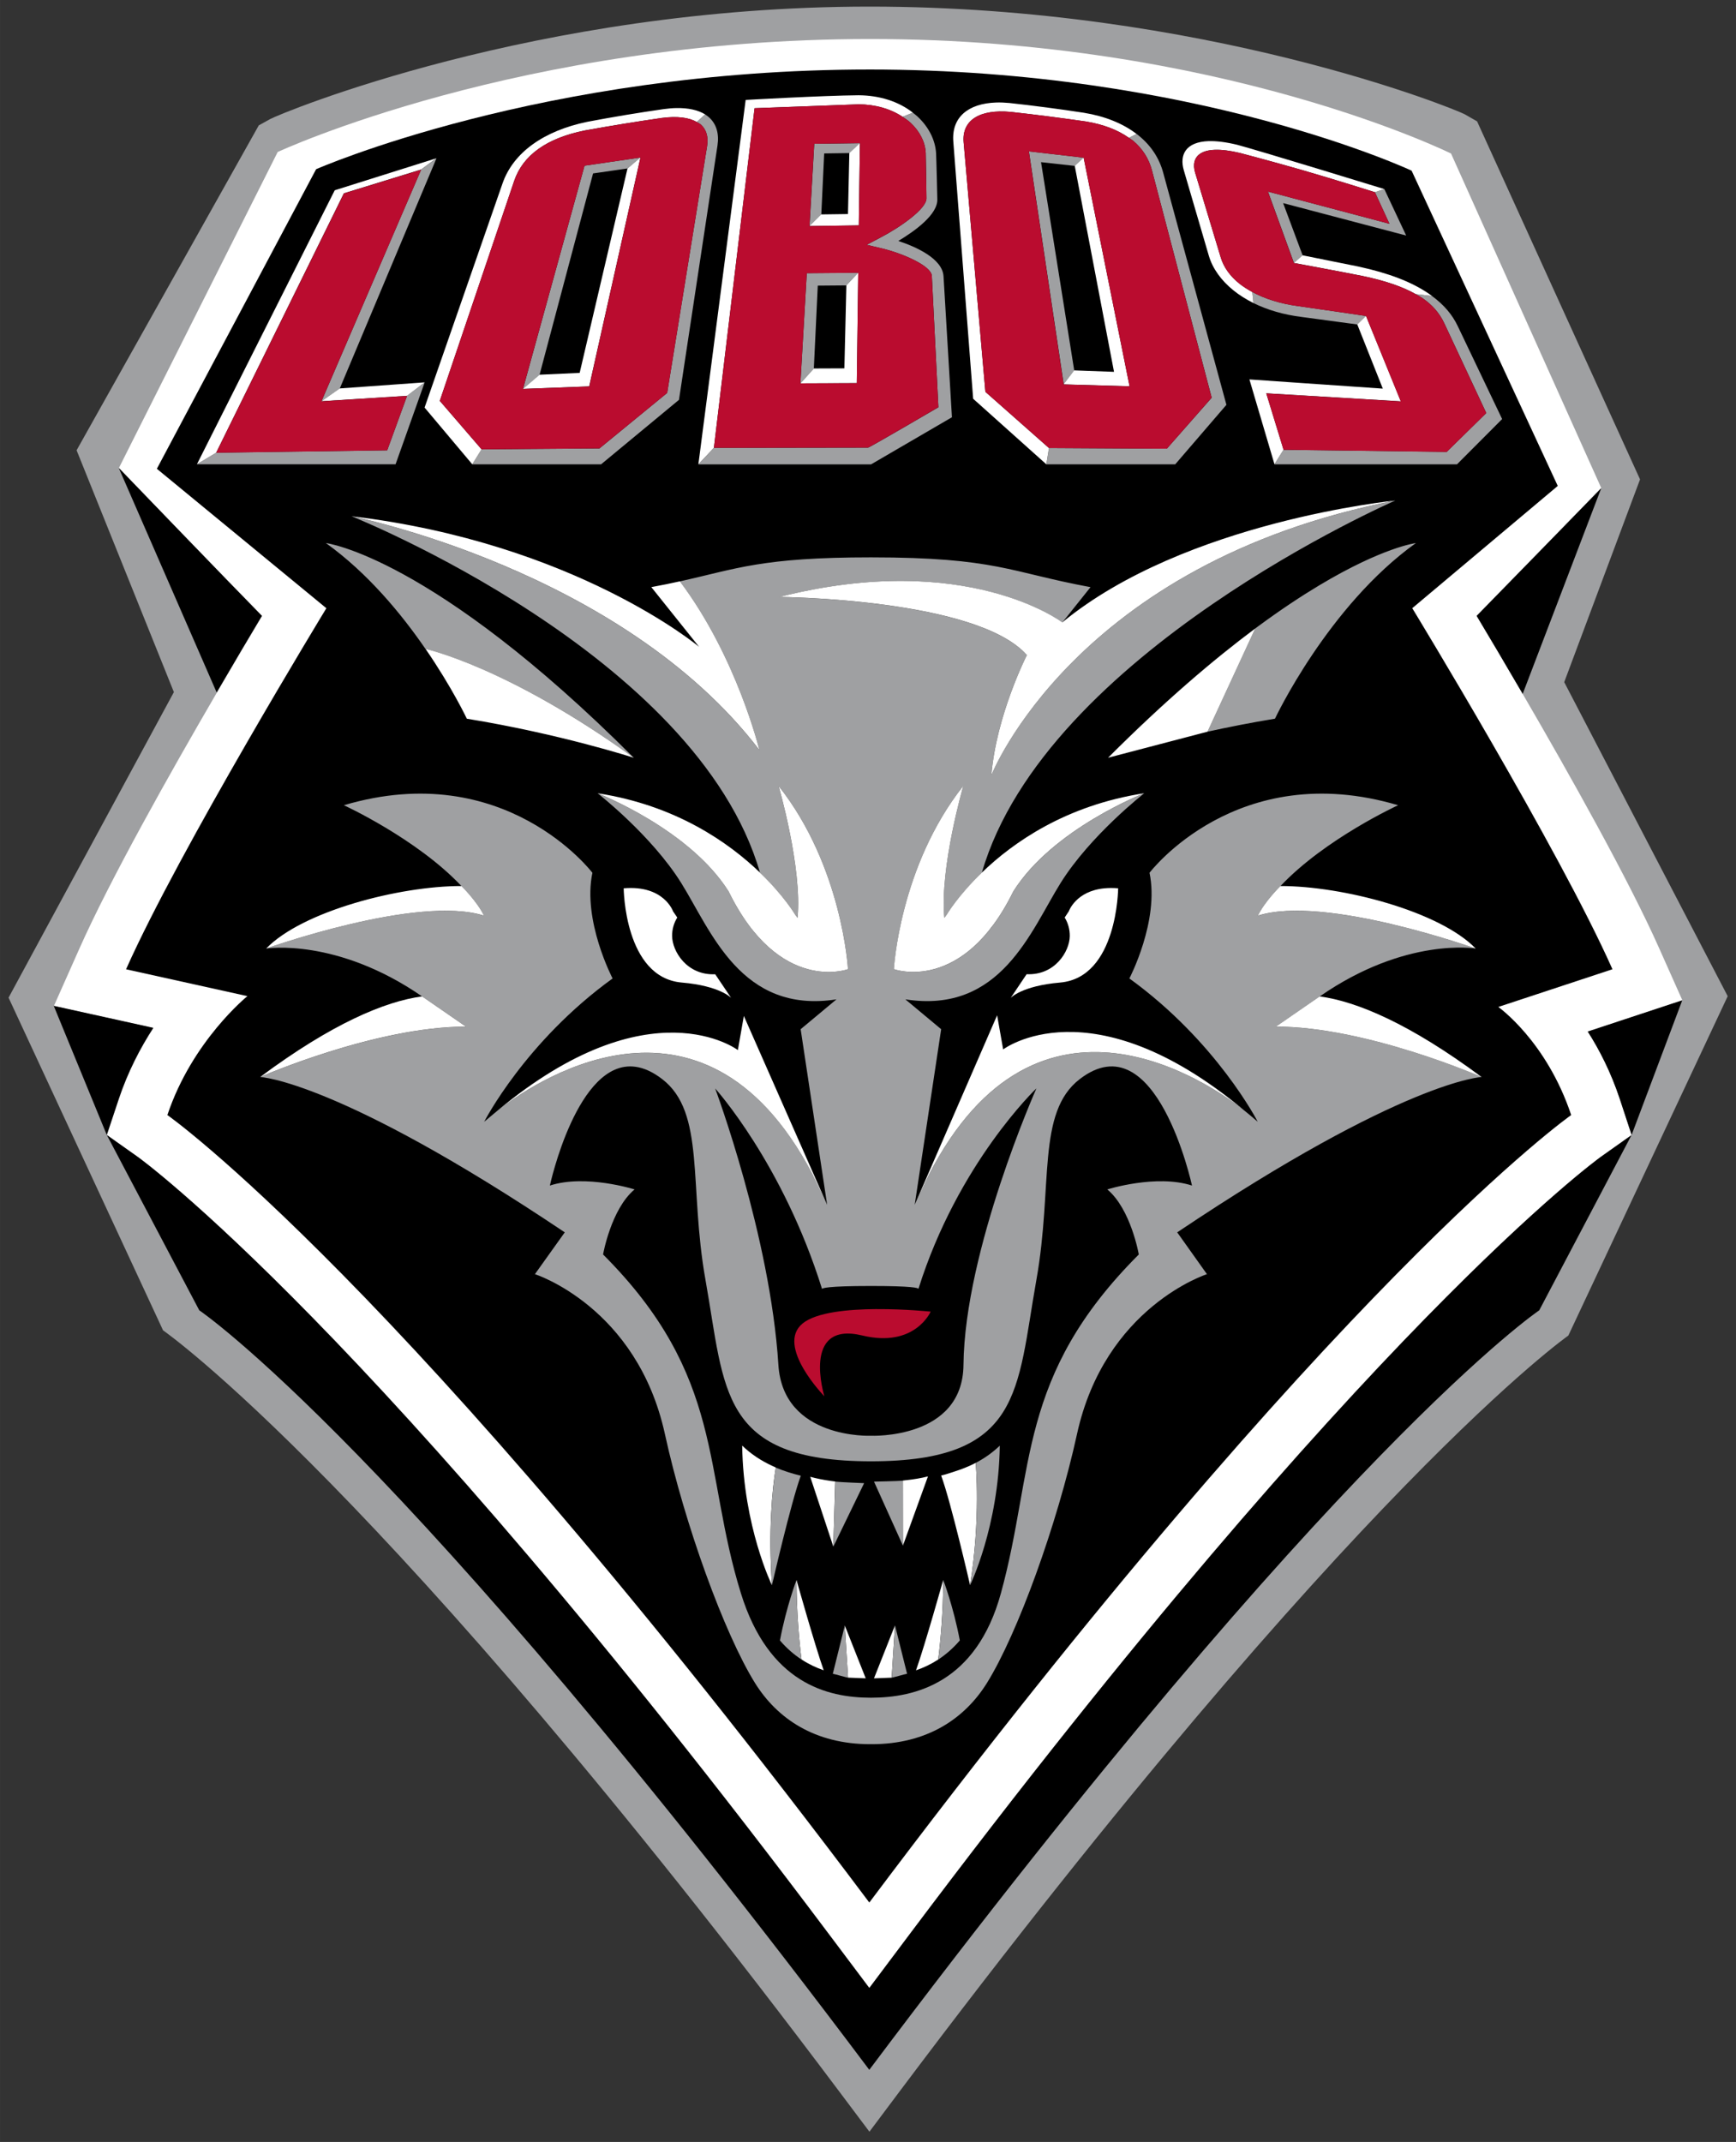
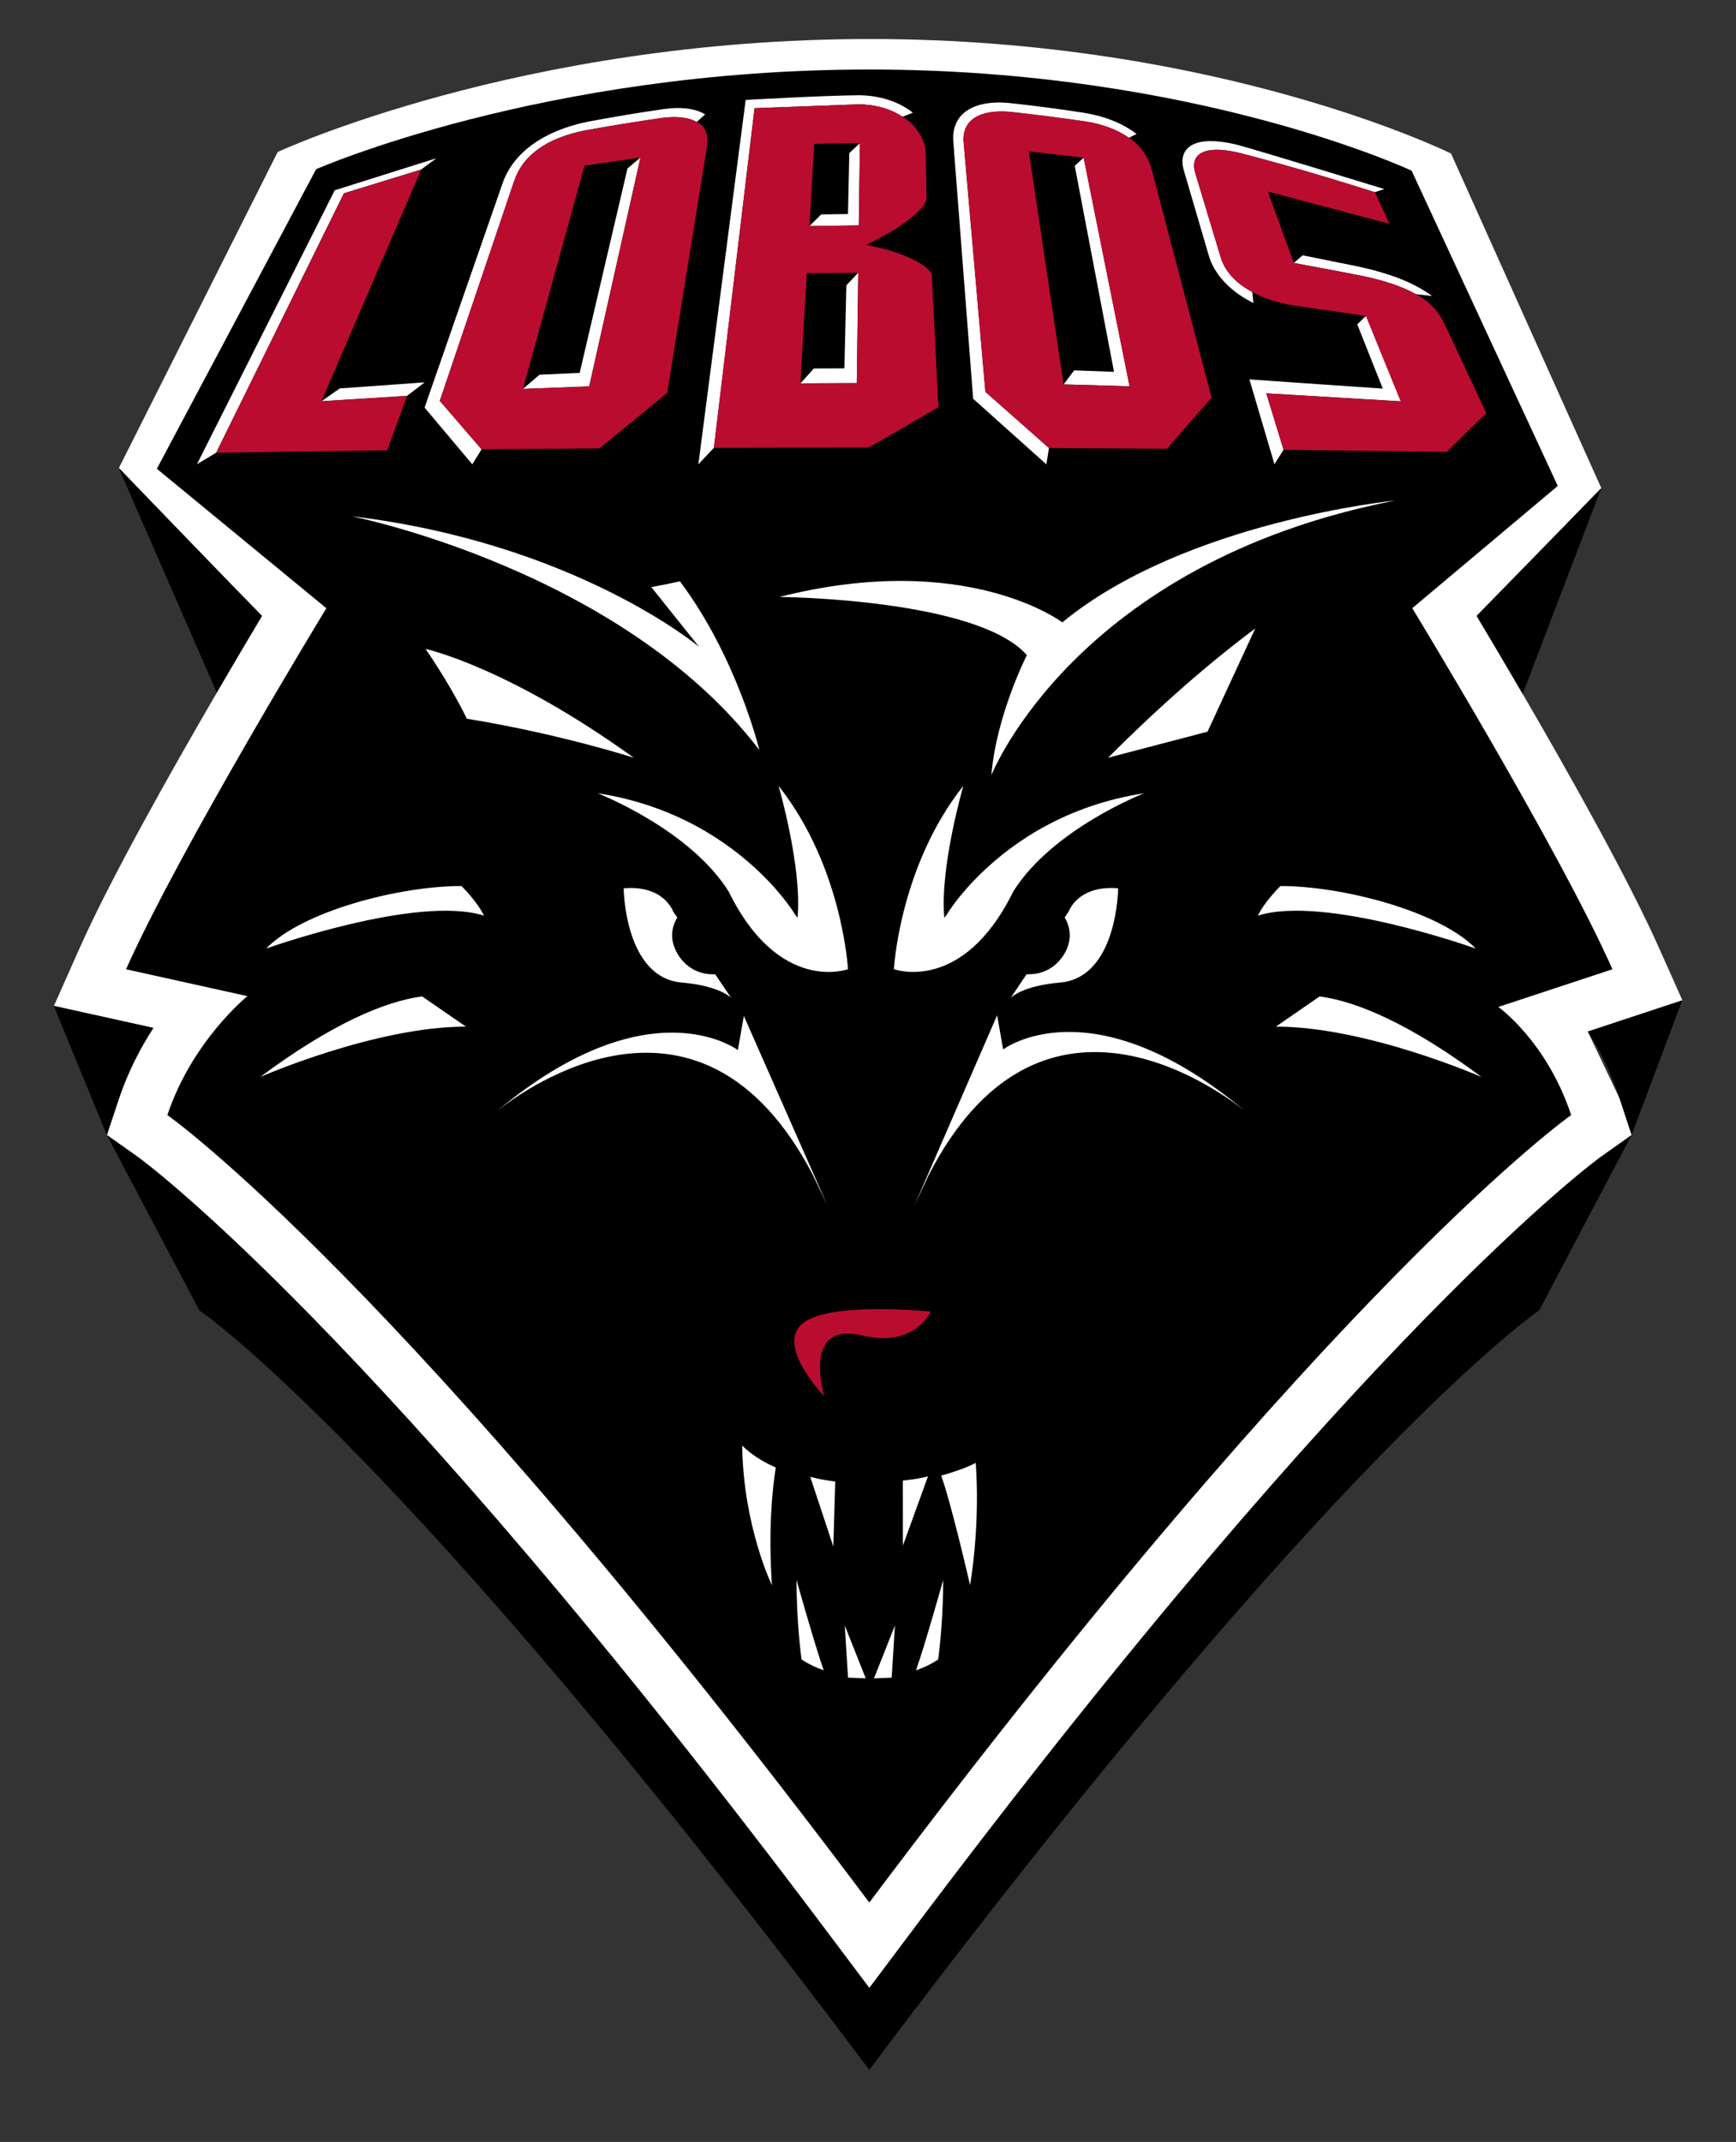
<svg xmlns="http://www.w3.org/2000/svg" height="251.24" viewBox="0 0 203.669 251.24" width="203.67">
  <rect x="0" y="0" width="203.669" height="251.24" fill="#333333" stroke="none" />
  <g transform="matrix(1.25 0 0 -1.25 -213.04 899.56)">
    <g transform="matrix(3.516 0 0 3.516 -630.95 -1554.8)">
-       <path d="m269.68 628.68 2.024 5.411-4.35 9.555-0.323 0.185c-0.25 0.143-6.979 2.878-15.898 2.878-8.917 0-15.741-2.86-15.996-3.001l-0.305-0.169-4.863-8.671 2.597-6.454-4.413-8.155 4.124-8.879c0.054-0.036 5.894-4.118 18.063-20.331l0.793-1.056 0.791 1.056c12.169 16.213 17.866 20.192 17.866 20.192l4.254 9.057-4.364 8.382z" fill="#9fa0a2" />
-       <path d="m270.31 619.35c0.5 0.166 2.526 0.834 2.526 0.834l-0.616 1.381c-0.816 1.838-2.399 4.653-3.646 6.796-0.48 0.824-0.912 1.552-1.23 2.083 0.508 0.514 3.328 3.409 3.328 3.409l-4.013 8.934s-6.16 3.057-15.505 3.057-15.817-3.015-15.817-3.015l-4.241-8.438s2.953-3.065 3.822-3.947c-0.313-0.523-0.737-1.238-1.207-2.047-1.252-2.148-2.848-4.984-3.669-6.832l-0.68-1.529s2.215-0.491 2.657-0.588c-0.347-0.534-0.68-1.171-0.922-1.896l-0.32-0.962 0.831-0.588c0.062-0.045 6.286-4.542 18.429-20.72l1.095-1.458 1.093 1.458c12.144 16.178 18.369 20.675 18.43 20.72l0.827 0.586-0.316 0.964c-0.238 0.712-0.542 1.309-0.856 1.798" fill="#fff" />
+       <path d="m270.31 619.35c0.5 0.166 2.526 0.834 2.526 0.834l-0.616 1.381c-0.816 1.838-2.399 4.653-3.646 6.796-0.48 0.824-0.912 1.552-1.23 2.083 0.508 0.514 3.328 3.409 3.328 3.409l-4.013 8.934s-6.16 3.057-15.505 3.057-15.817-3.015-15.817-3.015l-4.241-8.438s2.953-3.065 3.822-3.947c-0.313-0.523-0.737-1.238-1.207-2.047-1.252-2.148-2.848-4.984-3.669-6.832l-0.68-1.529s2.215-0.491 2.657-0.588c-0.347-0.534-0.68-1.171-0.922-1.896l-0.32-0.962 0.831-0.588c0.062-0.045 6.286-4.542 18.429-20.72l1.095-1.458 1.093 1.458c12.144 16.178 18.369 20.675 18.43 20.72l0.827 0.586-0.316 0.964" fill="#fff" />
      <path d="m28.725 2.1c-10.908 0-18.459 3.326-18.459 3.326l-5.314 9.994 5.656 4.652s-4.907 8.052-6.684 12.045l4.049 0.896s-1.845 1.492-2.67 3.967c0 0 7.807 5.466 23.422 26.271 15.614-20.805 23.42-26.271 23.42-26.271-0.825-2.475-2.432-3.606-2.432-3.606l3.809-1.258c-1.774-3.993-6.68-12.045-6.68-12.045l4.855-4.079-4.877-10.517s-7.189-3.375-18.096-3.375zm-25.045 13.291 3.268 7.492c0.589-1.011 1.119-1.903 1.51-2.557-1.086-1.104-4.777-4.936-4.777-4.936zm49.47 0.671s-3.525 3.62-4.16 4.264c0.398 0.664 0.937 1.573 1.537 2.603l2.623-6.867zm2.703 17.088s-2.531 0.835-3.156 1.043c0.391 0.611 0.772 1.357 1.068 2.246l0.396 1.205 1.691-4.494zm-1.691 4.494-1.033 0.732c-0.076 0.056-7.857 5.679-23.037 25.902l-1.367 1.822-1.369-1.822c-15.179-20.222-22.96-25.845-23.038-25.901l-1.037-0.734 3.086 5.851s6.742 4.533 22.357 25.338c15.614-20.805 22.355-25.338 22.355-25.338l3.082-5.85zm-50.881-0.002 0.4-1.201c0.302-0.906 0.719-1.704 1.152-2.371-0.552-0.121-3.322-0.734-3.322-0.734l1.77 4.307z" transform="matrix(.8 0 0 -.8 228.15 646.71)" />
-       <path d="m30.18 3.541-0.348 0.135c0.091 0.062 0.184 0.122 0.266 0.197 0.306 0.284 0.487 0.637 0.508 0.994 0 0.004 0.002 0.01 0.002 0.01 0.007 0.171 0.023 1.5 0.023 1.514 0.018 0.351-0.89 0.98-1.523 1.309-0.156 0.084-0.313 0.166-0.471 0.248 0.172 0.041 0.346 0.082 0.518 0.123 0.679 0.163 1.636 0.575 1.656 0.912l0.219 4.385s-2.3 1.346-2.346 1.346c-0.046 0-5.143 0.008-5.143 0.008l-0.52 0.551h5.762l2.699-1.572s-0.281-4.706-0.281-4.707c-0.04-0.589-0.922-0.981-1.508-1.174 0.54-0.325 1.332-0.886 1.301-1.406 0-0.05-0.031-1.343-0.041-1.518-0.026-0.448-0.25-0.886-0.625-1.232-0.048-0.043-0.097-0.081-0.148-0.121zm-6.934 0.057-0.279 0.254c0.051 0.03 0.106 0.056 0.146 0.094 0.177 0.166 0.245 0.403 0.199 0.707-0.699 4.316-1.332 8.236-1.332 8.236l-2.26 1.852-3.936 0.029-0.307 0.502h4.297l2.6-2.152s1.106-7.313 1.285-8.486c0.059-0.391-0.036-0.711-0.271-0.928-0.043-0.04-0.091-0.075-0.143-0.107zm14.399 0.652-0.258 0.129c0.044 0.031 0.093 0.059 0.133 0.092 0.316 0.263 0.532 0.597 0.637 0.998 0.417 1.593 1.992 7.58 1.992 7.58l-1.497 1.701-3.933-0.023-0.084 0.545h4.297l1.709-1.986s-1.815-6.658-2.111-7.748c-0.133-0.485-0.404-0.896-0.809-1.228-0.024-0.022-0.051-0.04-0.076-0.059zm-9.232 0.307-1.525 0.021-0.158 2.746 0.393-0.389 0.096-2.035 0.842-0.012 0.354-0.332zm5.637 0.273 1.162 7.775 0.35-0.467-1.107-6.947 1.129 0.125 0.295-0.275-1.828-0.211zm-12.959 0.205-1.869 0.273-2.053 7.447 0.553-0.473 1.785-6.715 1.148-0.166 0.436-0.367zm-6.807 0.025-0.514 0.379-3.326 7.729 0.611-0.426 3.228-7.682zm31.626 1.029-0.316 0.102 0.486 1.055-4.053-1.074 0.866 2.381 0.291-0.252-0.651-1.744 4.106 1.082-0.729-1.549zm-17.555 2.791-1.717 0.014-0.213 3.678 0.449-0.496 0.131-2.766 0.951-0.008 0.398-0.422zm13.146 0.641 0.039 0.369c0.471 0.233 1.015 0.391 1.611 0.465l1.855 0.25 0.291-0.283s-1.526-0.228-2.279-0.332c-0.57-0.076-1.094-0.239-1.518-0.469zm5.457 0.074c0.074 0.041 0.152 0.082 0.217 0.127 0.331 0.226 0.572 0.498 0.734 0.842 0.003 0.005 1.402 2.996 1.402 2.996l-1.32 1.295-5.445-0.07-0.303 0.486h6.092l1.506-1.51s-1.008-2.114-1.478-3.094c-0.185-0.393-0.469-0.721-0.861-1.01l-0.543-0.062zm-33.07 2.943-0.588 0.449-0.662 1.816-5.707 0.08-0.643 0.387h6.629l0.971-2.732zm32.381 3.943c-10.685 2.086-13.471 9.16-13.471 9.16 0.161-1.998 1.184-4.004 1.184-4.004-1.664-1.89-8.258-1.94-8.258-1.94 6.246-1.581 9.441 0.85 9.441 0.85l0.941-1.178c-2.691-0.497-3.144-0.994-7.328-0.994-3.638 0-4.459 0.376-6.375 0.801 1.904 2.526 2.652 5.627 2.652 5.627-4.599-6.015-13.607-7.799-13.607-7.799s11.518 4.587 13.629 11.889c0.802 0.774 1.172 1.4 1.172 1.4l0.08 0.109c0.16-1.677-0.632-4.403-0.632-4.403 2.131 2.689 2.316 6.115 2.316 6.115s-2.296 0.849-3.984-2.596c-1.309-2.078-4.33-3.257-4.369-3.273 0.02 0.016 1.797 1.405 2.787 2.99 0.996 1.595 1.995 4.382 5.182 3.885l-1.195 0.996 0.883 5.857-0.488-1.023c-3.716-7.07-9.536-2.891-10.516-2.113-0.049 0.039-0.339 0.281-0.439 0.367 0 0 1.366-2.672 4.285-4.781 0 0-1.01-1.925-0.674-3.525 0 0-2.913-3.848-8.293-2.254 0 0 2.428 1.112 3.924 2.697 0 0 0.526 0.515 0.75 0.988-2.224-0.709-7.266 1.096-7.266 1.096s2.346-0.375 5.203 1.598l1.463 1.008c-3.03 0-6.865 1.68-6.865 1.68s2.59 0.102 10.162 5.182l-0.996 1.395s3.408 1.087 4.338 5.336c0.656 3.001 1.981 6.654 3.004 8.301 0.744 1.195 2.002 2.043 3.844 2.043 0.011 0 0.017-0.002 0.027-0.002 0.009 0 0.017 0.002 0.027 0.002 1.84 0 3.1-0.848 3.844-2.043 1.024-1.646 2.346-5.3 3.004-8.301 0.931-4.249 4.336-5.336 4.336-5.336l-0.992-1.395c7.571-5.08 10.16-5.182 10.16-5.182s-3.834-1.68-6.865-1.68l1.461-1.008c2.868-1.994 5.205-1.598 5.205-1.598s-5.043-1.804-7.268-1.096c0.224-0.474 0.752-0.988 0.752-0.988 1.496-1.585 3.926-2.697 3.926-2.697-5.38-1.594-8.295 2.254-8.295 2.254 0.336 1.6-0.672 3.525-0.672 3.525 2.916 2.109 4.283 4.781 4.283 4.781-0.156-0.136-0.311-0.265-0.465-0.389-1.062-0.838-6.854-4.932-10.51 2.16l-0.471 0.998 0.883-5.857-1.195-0.996c3.189 0.497 4.185-2.29 5.182-3.885 0.998-1.594 2.789-2.99 2.789-2.99s-3.051 1.183-4.367 3.273c-1.69 3.445-3.984 2.596-3.984 2.596s0.182-3.426 2.314-6.115c0 0-0.792 2.725-0.635 4.404l0.084-0.109s0.369-0.628 1.17-1.4c2.118-7.33 13.789-12.412 13.789-12.412zm-35.678 1.416c1.395 0.998 2.524 2.368 3.326 3.535 0 0 2.722 0.583 6.949 3.629-6.729-6.73-10.275-7.164-10.275-7.164zm36.375 0s-1.1 0.135-3.232 1.414c-0.598 0.359-1.276 0.805-2.035 1.365-0.08 0.061-0.098 0.072-0.098 0.072l-1.592 3.443c0.686-0.151 1.447-0.302 2.252-0.434 0 0 1.768-3.763 4.705-5.861z" transform="matrix(.8 0 0 -.8 228.15 646.71)" fill="#9fa0a2" />
      <path d="m20.918 35.369c-1.939-0.261-2.852 3.963-2.852 3.963 1.196-0.388 2.826 0.129 2.826 0.129-0.787 0.657-1.051 2.17-1.051 2.17 4.072 4.075 3.327 7.21 4.6 11.305 0.927 2.989 2.87 3.482 4.338 3.482s3.515-0.494 4.336-3.482c1.137-4.134 0.528-7.23 4.602-11.305 0 0-0.262-1.512-1.051-2.17 0 0 1.631-0.516 2.826-0.129 0 0-1.191-5.517-3.746-3.551-1.449 1.115-0.884 3.554-1.447 6.703-0.656 3.68-0.46 6.047-5.519 6.047-5.061 0-4.865-2.367-5.521-6.047-0.562-3.149 0.005-5.588-1.445-6.703-0.319-0.246-0.618-0.375-0.895-0.412zm2.662 0.721s1.84 4.923 2.111 9.223c0.158 2.496 3.09 2.365 3.09 2.365s3.063 0.134 3.086-2.365c0.039-3.837 2.434-9.223 2.434-9.223s-2.619 2.489-3.936 6.686c-0.013-0.028-0.19-0.094-1.584-0.094-1.502 0-1.629 0.077-1.633 0.1-1.314-4.2-3.568-6.691-3.568-6.691z" transform="matrix(.8 0 0 -.8 228.15 646.71)" />
      <path d="m28.365 2.959c-1.194 0.01-3.766 0.156-3.766 0.156l-1.578 12.156 0.518-0.55 1.357-11.33 3.465-0.129c0.568 0.003 1.073 0.15 1.471 0.414l0.348-0.135c-0.474-0.372-1.107-0.578-1.815-0.582zm4.598 0.242c-0.958 0.031-1.499 0.506-1.435 1.307 0.378 4.9 0.662 8.576 0.662 8.576l2.443 2.188 0.086-0.545-2.121-1.875s-0.575-6.602-0.725-8.32c-0.066-0.736 0.522-1.114 1.568-1.018 0.828 0.091 1.661 0.198 2.506 0.32 0.594 0.096 1.073 0.284 1.44 0.545l0.256-0.129c-0.453-0.347-1.044-0.59-1.76-0.707-0.835-0.128-1.663-0.237-2.485-0.326-0.153-0.014-0.298-0.02-0.435-0.016zm-10.676 0.185c-0.133 0.002-0.276 0.015-0.426 0.035-0.838 0.121-1.686 0.26-2.547 0.424-1.461 0.302-2.469 1.03-2.826 2.049-1.397 4.019-2.603 7.484-2.603 7.484l1.592 1.893 0.309-0.502-1.393-1.615s1.954-5.782 2.481-7.334c0.292-0.865 1.091-1.433 2.363-1.688 0.866-0.156 1.722-0.295 2.564-0.416 0.512-0.068 0.904-0.016 1.166 0.135l0.279-0.254c-0.236-0.146-0.559-0.218-0.959-0.211zm17.764 1.103c-0.761 0.024-0.985 0.451-0.832 0.973l0.834 2.848c0.122 0.42 0.407 0.824 0.82 1.156 0.199 0.163 0.424 0.301 0.668 0.424l-0.039-0.369c-0.152-0.084-0.297-0.175-0.422-0.273-0.318-0.255-0.526-0.546-0.625-0.867-0.001-0.003-0.859-2.844-0.859-2.844-0.152-0.507 0.143-0.977 1.498-0.652 0 0 0.99 0.258 2.055 0.564 1.081 0.312 2.445 0.744 2.445 0.744l0.316-0.104s-4.167-1.281-4.912-1.478c-0.379-0.092-0.694-0.129-0.947-0.121zm-11.639 0.066-0.354 0.332-0.045 2.035-0.893 0.012-0.393 0.389 1.647-0.023 0.037-2.744zm-7.322 0.479-0.434 0.367-1.596 6.82-1.34 0.061-0.553 0.473 2.211-0.084 1.711-7.637zm14.787 0.006-0.297 0.275 1.31 6.871-1.33-0.049-0.352 0.467 2.201 0.064-1.533-7.629zm-21.592 0.019-3.398 1.07-4.598 9.14 0.642-0.386 4.261-8.653 2.577-0.793 0.515-0.379zm28.898 3.24-0.291 0.254s1.518 0.28 2.289 0.434c0.765 0.16 1.345 0.361 1.777 0.607l0.543 0.062c-0.036-0.028-0.075-0.055-0.113-0.082-0.568-0.385-1.314-0.677-2.342-0.9l-1.863-0.375zm-14.828 0.58-0.396 0.422-0.066 2.769-1.018 0.004-0.447 0.496 1.879-0.008 0.049-3.684zm16.943 1.441-0.291 0.283 0.852 2.143-4.451-0.307 0.836 2.83 0.303-0.486-0.576-1.881 4.49 0.268-1.162-2.85zm-31.41 2.217-2.834 0.203-0.609 0.426 2.856-0.18 0.588-0.449zm32.381 3.943s-7.005 0.692-11.104 4.064c0 0-3.195-2.429-9.441-0.848 0 0 6.594 0.049 8.258 1.94 0 0-1.022 2.008-1.184 4.006 0 0 2.786-7.076 13.471-9.162zm-34.82 0.523s9.009 1.785 13.607 7.799c0 0-0.749-3.101-2.652-5.627-0.289 0.064-0.602 0.13-0.953 0.193l1.594 1.992s-4.125-3.461-11.596-4.357zm30.153 3.745c-1.379 1.028-3.02 2.421-4.91 4.312l3.318-0.869 1.592-3.443zm-27.684 0.682c0.887 1.289 1.377 2.328 1.377 2.328 3.111 0.506 5.572 1.303 5.572 1.303-4.228-3.046-6.949-3.631-6.949-3.631zm17.945 4.566c-2.132 2.689-2.318 6.117-2.318 6.117s2.295 0.849 3.986-2.596c1.315-2.09 4.367-3.273 4.367-3.273-2.616 0.403-4.378 1.643-5.418 2.648-0.802 0.772-1.17 1.4-1.17 1.4l-0.082 0.109c-0.158-1.68 0.635-4.406 0.635-4.406zm-6.166 0.002s0.792 2.725 0.633 4.404l-0.08-0.109s-0.369-0.627-1.172-1.4c-1.041-1.002-2.809-2.247-5.418-2.648 0.039 0.016 3.06 1.196 4.369 3.273 1.689 3.445 3.984 2.596 3.984 2.596s-0.185-3.426-2.316-6.115zm-10.58 3.342c-2.079-0.003-5.32 0.843-6.518 2.086 0 0 5.043-1.805 7.268-1.098-0.225-0.472-0.75-0.988-0.75-0.988zm27.326 0s-0.528 0.516-0.752 0.988c2.225-0.708 7.268 1.098 7.268 1.098-1.199-1.242-4.438-2.088-6.516-2.086zm-21.914 0.076s0.022 2.979 1.94 3.144c1.279 0.11 1.645 0.512 1.645 0.512l-0.531-0.789c-0.94 0.043-1.433-0.76-1.438-1.275-0.003-0.228 0.061-0.44 0.172-0.617l-0.141-0.207s-0.304-0.884-1.647-0.768zm16.043 0c-0.958 0.091-1.191 0.768-1.191 0.768l-0.137 0.207c0.11 0.176 0.172 0.39 0.17 0.617-0.005 0.515-0.497 1.317-1.44 1.273l-0.531 0.791s0.365-0.402 1.647-0.512c1.917-0.165 1.938-3.144 1.938-3.144-0.168-0.015-0.318-0.013-0.455 0zm-22.77 3.606c-1.24 0.165-3.014 0.912-5.402 2.688 0 0 3.834-1.68 6.865-1.68l-1.463-1.008zm29.951 0-1.461 1.008c3.031 0 6.865 1.682 6.865 1.682-2.39-1.775-4.163-2.523-5.404-2.689zm-10.764 0.631-2.748 6.32 0.469-0.998c3.655-7.094 9.447-2.998 10.51-2.162-5.104-4.249-8.029-2.022-8.029-2.022l-0.201-1.139zm-8.451 0.023-0.199 1.137s-2.925-2.226-8.027 2.025c0.981-0.779 6.797-4.961 10.514 2.109l0.49 1.025-2.777-6.297zm-0.055 14.332c0.039 2.708 0.992 4.656 0.992 4.656-0.122-1.835 0.009-3.183 0.129-3.926-0.034-0.015 0.013 0.004-0.094-0.043-0.403-0.184-0.739-0.41-1.027-0.688zm7.791 0.576s-0.253 0.135-0.568 0.242c-0.236 0.08-0.451 0.15-0.584 0.18 0.328 0.885 0.965 3.656 0.965 3.656 0.359-2.209 0.188-4.078 0.188-4.078zm-1.592 0.451c-0.228 0.059-0.478 0.1-0.754 0.129-0.06 0.006-0.108 0.014-0.084 0.014l0.002 2.166 0.836-2.309zm-3.928 0.014 0.77 2.326 0.064-2.17c0.018 0.003-0.071-0.009-0.139-0.018-0.253-0.035-0.484-0.081-0.695-0.139zm-0.459 3.439c0.004 1.11 0.089 2.037 0.168 2.654 0.242 0.159 0.493 0.276 0.74 0.361-0.295-0.833-0.908-3.016-0.908-3.016zm4.896 0s-0.612 2.183-0.908 3.016c0.249-0.085 0.498-0.202 0.74-0.359 0.079-0.618 0.164-1.545 0.168-2.656zm-3.285 1.52 0.109 1.74 0.59 0.023-0.699-1.764zm1.674 0-0.699 1.764 0.59-0.023 0.109-1.74z" transform="matrix(.8 0 0 -.8 228.15 646.71)" fill="#fff" />
-       <path d="m33.08 48.008c-0.234 0.224-0.497 0.414-0.805 0.576 0 0 0.171 1.87-0.188 4.08 0 0 0.953-1.949 0.992-4.656zm-7.475 0.732c-0.119 0.743-0.25 2.091-0.129 3.926 0 0 0.637-2.772 0.963-3.654-0.307-0.075-0.584-0.165-0.834-0.271zm4.238 0.438c-0.175 0.015-0.961 0.031-0.961 0.031l0.965 2.137-0.004-2.168zm-2.252 0.031-0.066 2.168 1.027-2.117s-0.787-0.031-0.961-0.051zm-1.295 3.281s-0.338 0.88-0.553 2.018c0.228 0.265 0.469 0.472 0.721 0.637-0.08-0.618-0.165-1.544-0.168-2.654zm4.896 0c-0.004 1.111-0.089 2.039-0.168 2.656 0.25-0.166 0.494-0.374 0.721-0.639-0.215-1.137-0.553-2.018-0.553-2.018zm-3.285 1.52-0.4 1.609c0.048 0.006 0.462 0.126 0.508 0.131l-0.107-1.74zm1.674 0l-0.108 1.74c0.048-0.005 0.464-0.126 0.512-0.131l-0.402-1.609z" transform="matrix(.8 0 0 -.8 228.15 646.71)" fill="#9fa0a2" />
      <path d="m28.363 3.262-3.467 0.129-1.357 11.33s5.098-0.008 5.143-0.008c0.048 0 2.348-1.348 2.348-1.348l-0.219-4.383c-0.019-0.336-0.978-0.748-1.656-0.912-0.171-0.041-0.346-0.081-0.518-0.121 0.156-0.084 0.312-0.166 0.469-0.25 0.634-0.329 1.544-0.957 1.527-1.309 0-0.014-0.02-1.344-0.027-1.514v-0.01c-0.02-0.357-0.202-0.71-0.508-0.994-0.081-0.075-0.174-0.136-0.266-0.197-0.398-0.264-0.902-0.412-1.469-0.414zm5.078 0.252c-1.046-0.096-1.634 0.281-1.568 1.018 0.15 1.719 0.725 8.322 0.725 8.322l2.121 1.873 3.934 0.023 1.494-1.701s-1.573-5.988-1.99-7.58c-0.105-0.403-0.319-0.736-0.635-0.998-0.041-0.034-0.091-0.061-0.135-0.092-0.366-0.261-0.846-0.449-1.44-0.547-0.845-0.121-1.678-0.227-2.506-0.318zm-10.963 0.188c-0.195-0.023-0.421-0.019-0.678 0.014-0.843 0.122-1.698 0.262-2.564 0.418-1.272 0.255-2.072 0.822-2.363 1.685-0.526 1.552-2.481 7.334-2.481 7.334l1.393 1.617 3.936-0.031 2.26-1.85s0.633-3.92 1.332-8.236c0.046-0.304-0.022-0.543-0.199-0.709-0.04-0.036-0.095-0.063-0.146-0.092-0.131-0.076-0.293-0.127-0.488-0.15zm5.934 0.855-0.037 2.744-1.647 0.023 0.158-2.746 1.525-0.021zm11.855 0.223c-0.648 0.019-0.786 0.376-0.672 0.758 0 0 0.858 2.84 0.859 2.844 0.099 0.32 0.307 0.613 0.625 0.867 0.125 0.099 0.269 0.19 0.422 0.273 0.425 0.23 0.948 0.393 1.518 0.471 0.752 0.104 2.279 0.33 2.279 0.33l1.16 2.85-4.488-0.268 0.576 1.881 5.445 0.072 1.32-1.297s-1.4-2.991-1.402-2.996c-0.163-0.343-0.403-0.618-0.734-0.844-0.065-0.044-0.143-0.084-0.217-0.125-0.432-0.246-1.013-0.447-1.779-0.607-0.77-0.154-2.289-0.434-2.289-0.434l-0.865-2.382 4.055 1.074-0.484-1.053s-1.366-0.432-2.447-0.744c-1.065-0.306-2.053-0.564-2.053-0.564-0.339-0.081-0.612-0.112-0.828-0.105zm-6.219 0.051 1.828 0.211 1.533 7.629-2.201-0.064-1.16-7.775zm-12.959 0.205-1.709 7.637-2.213 0.084 2.055-7.447 1.867-0.273zm-7.318 0.406-2.576 0.791-4.264 8.652 5.707-0.08 0.662-1.816-2.857 0.18 3.328-7.727zm14.584 3.439-0.049 3.684-1.881 0.006l0.214-3.675 1.716-0.014zm0.623 34.572c-0.953 0.005-2.021 0.105-2.478 0.479-0.915 0.748 0.725 2.43 0.725 2.43s-0.778-2.521 1.262-2.029c1.76 0.425 2.285-0.795 2.285-0.795s-0.84-0.089-1.793-0.084z" transform="matrix(.8 0 0 -.8 228.15 646.71)" fill="#ba0c2f" />
    </g>
  </g>
  <script />
</svg>